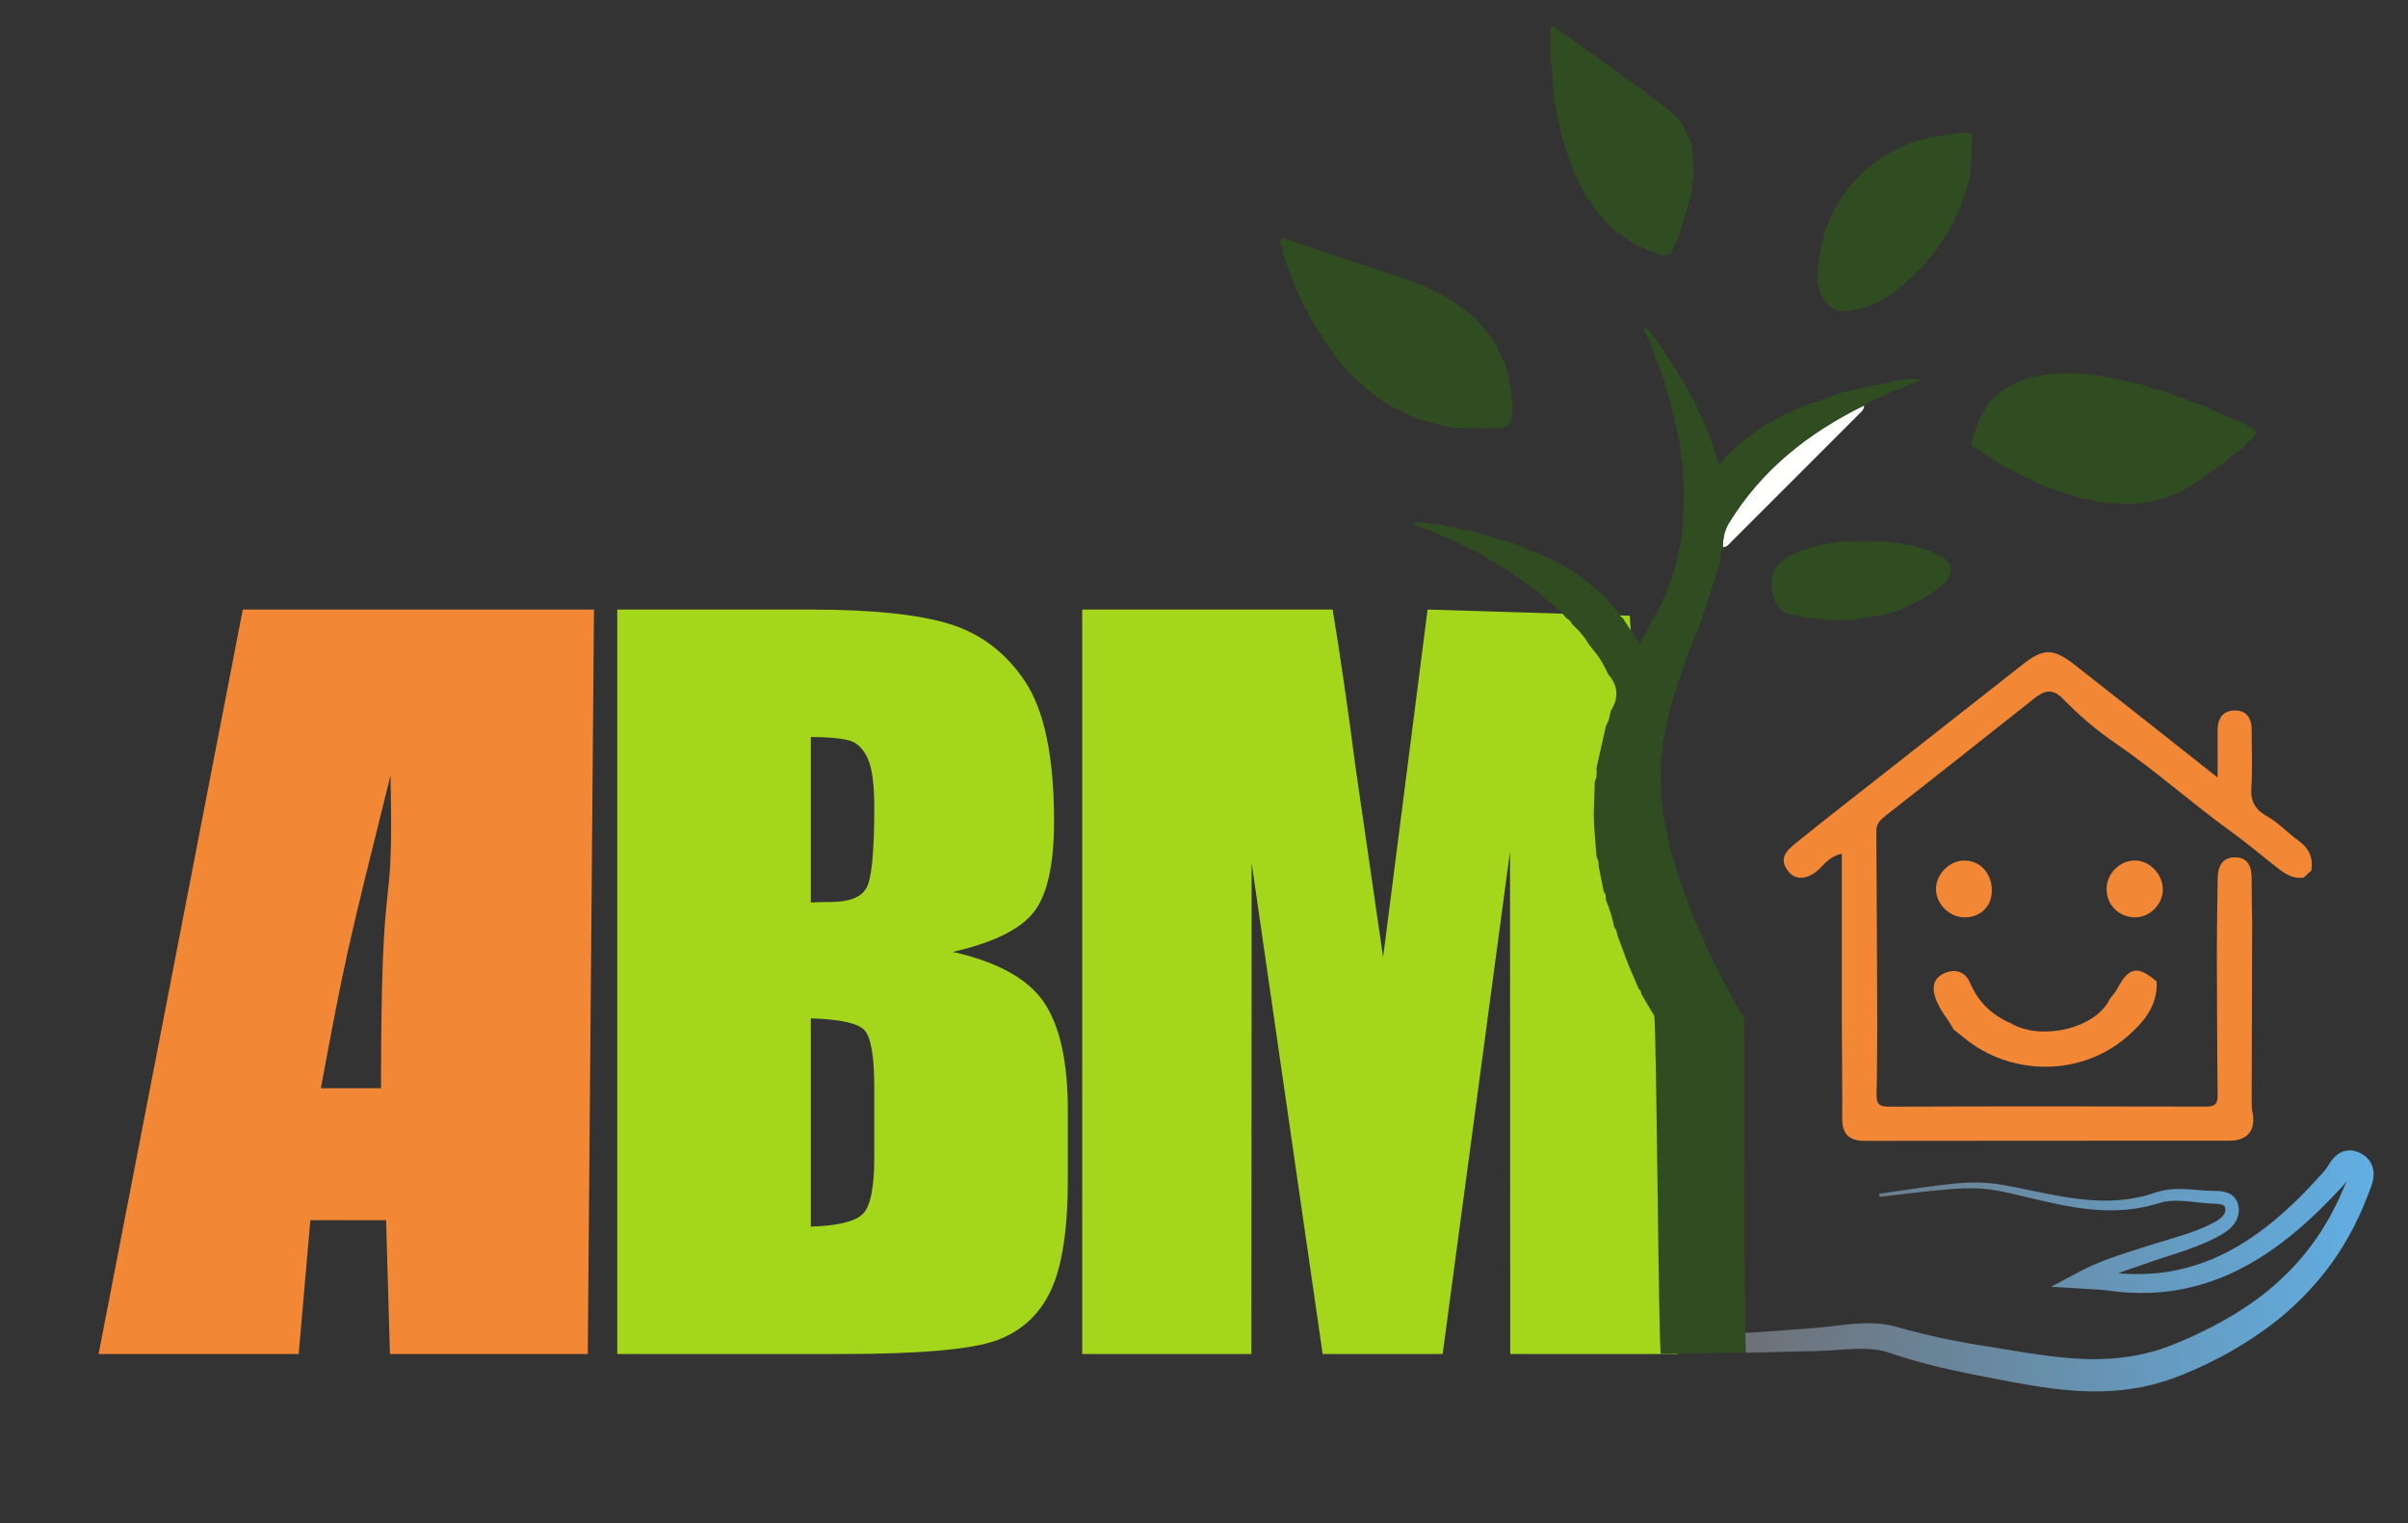
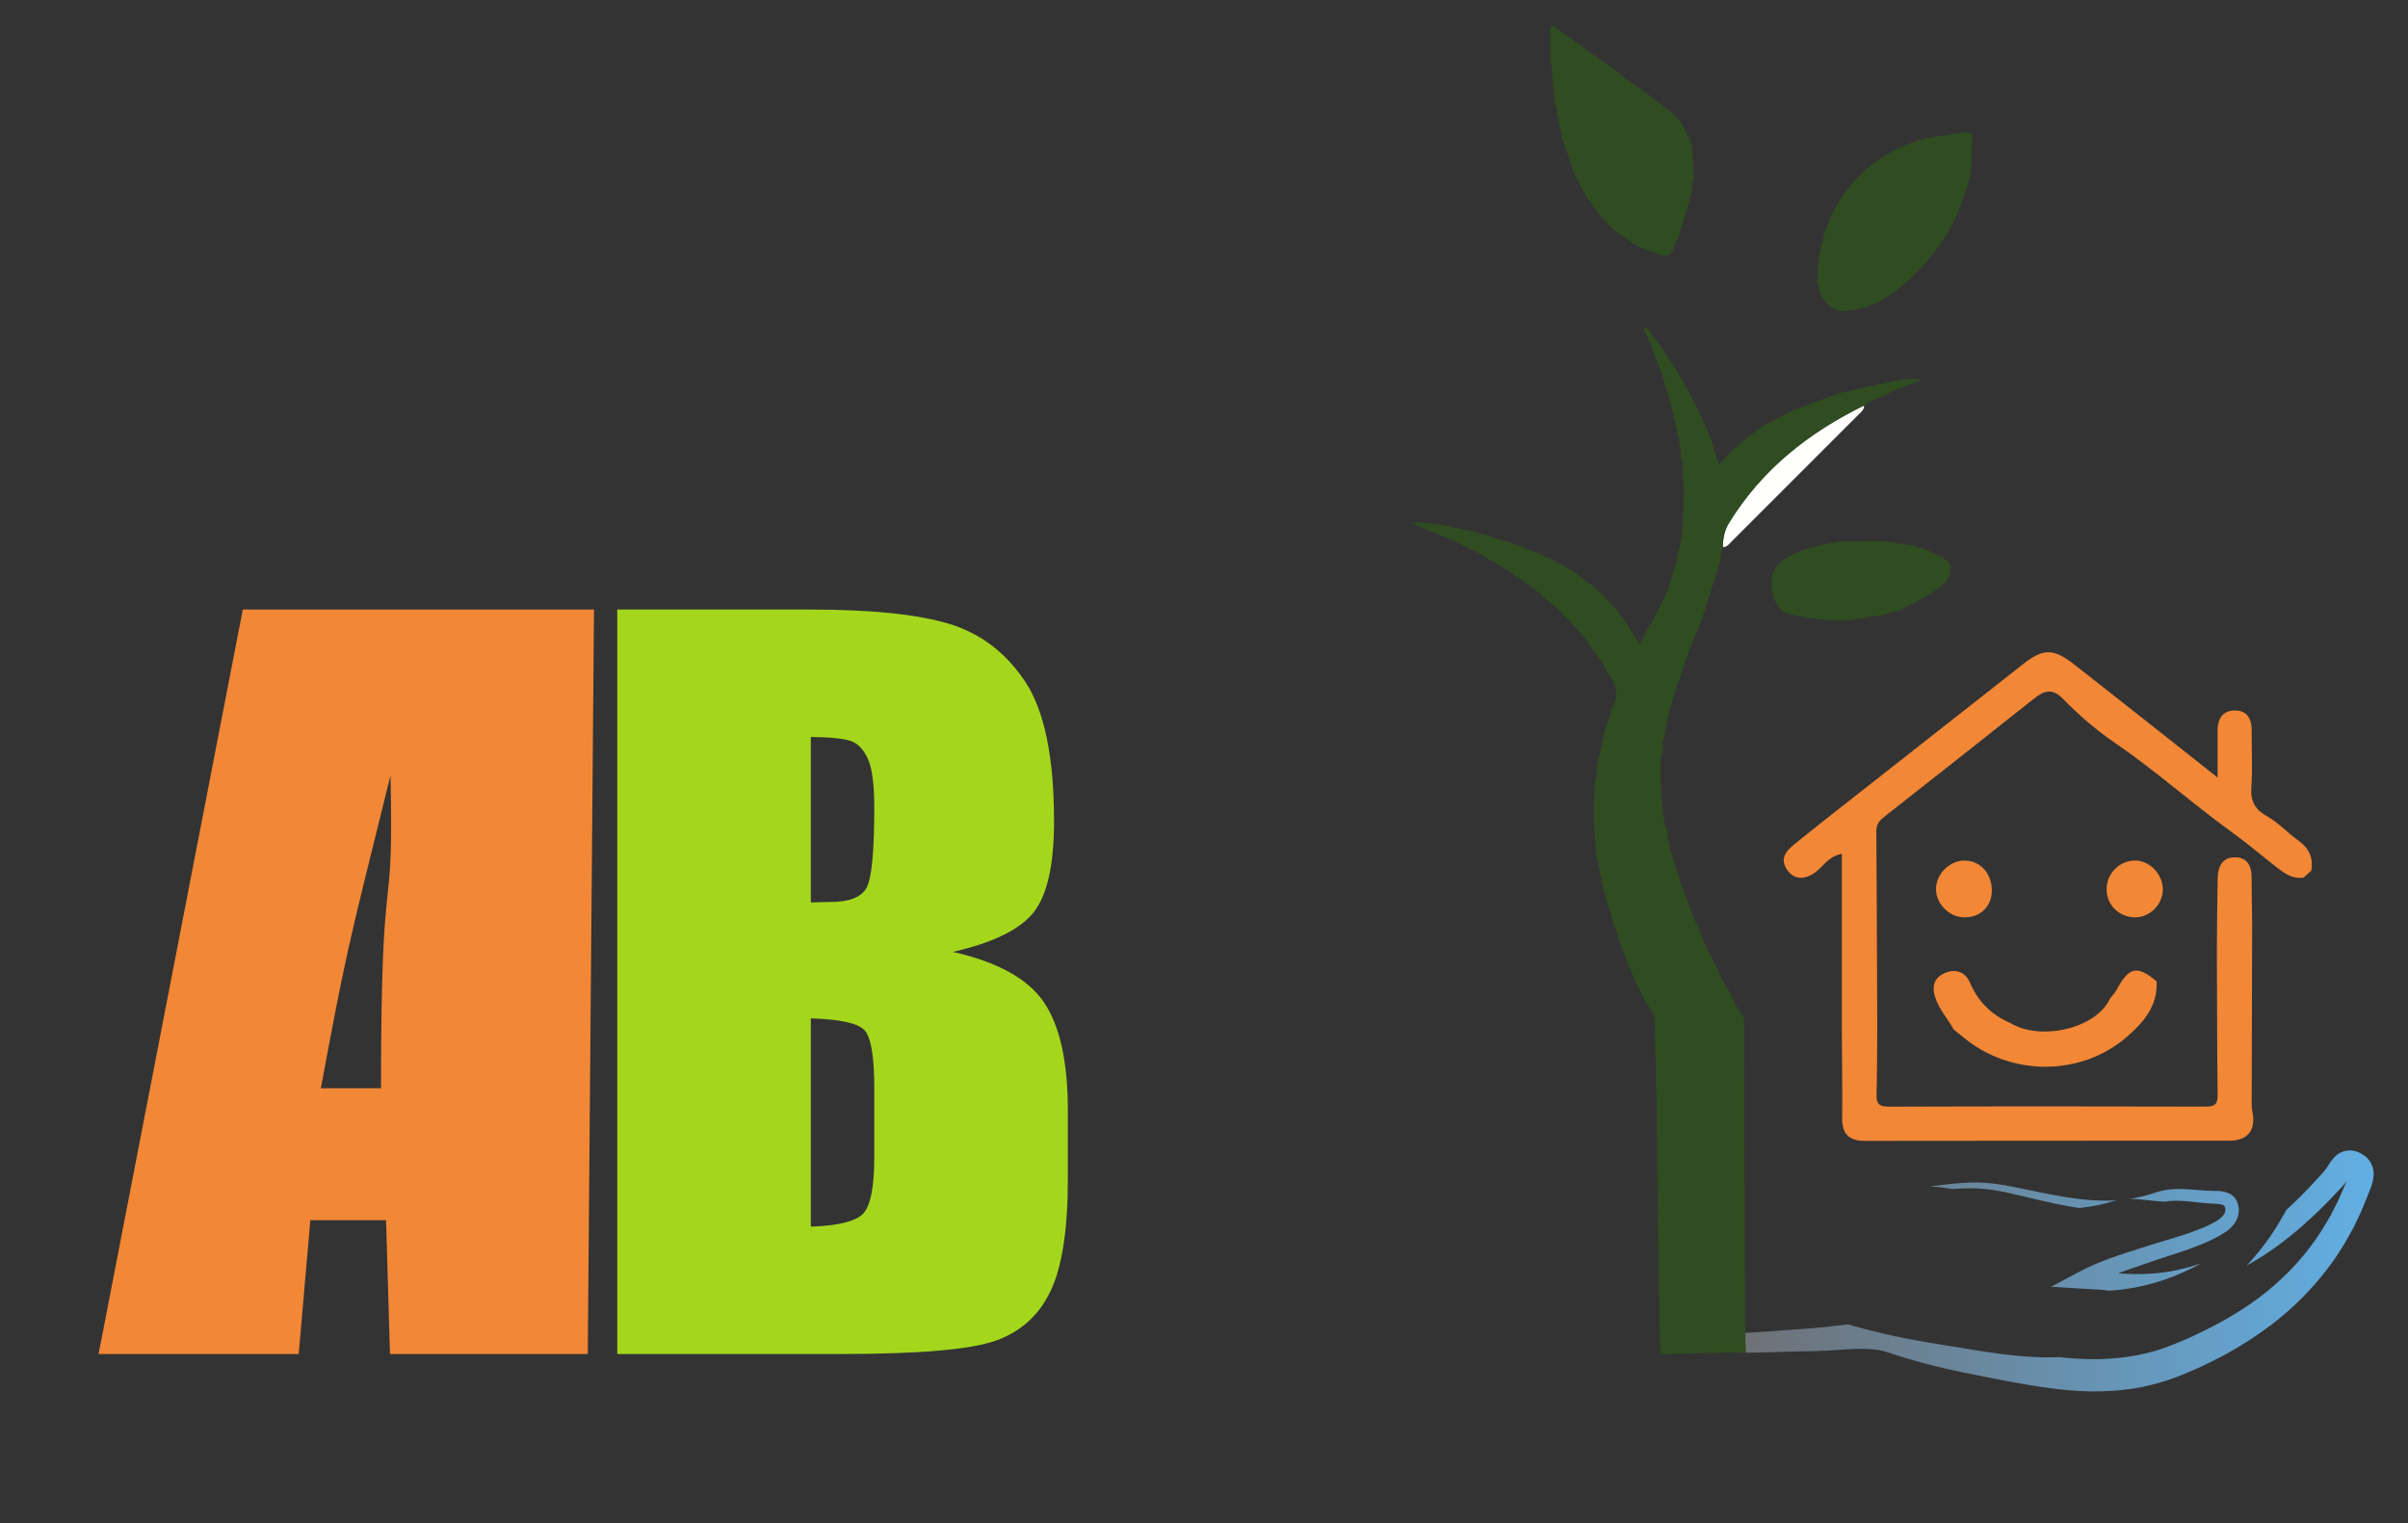
<svg xmlns="http://www.w3.org/2000/svg" xmlns:ns1="http://sodipodi.sourceforge.net/DTD/sodipodi-0.dtd" xmlns:ns2="http://www.inkscape.org/namespaces/inkscape" version="1.1" id="svg1" width="515.8" height="326.267" viewBox="0 0 515.8 326.267" ns1:docname="ABM logo.eps">
  <rect x="0" y="0" width="515.8" height="326.267" fill="#333333" stroke="none" />
  <defs id="defs1">
    <linearGradient x1="0" y1="0" x2="1" y2="0" gradientUnits="userSpaceOnUse" gradientTransform="matrix(1104.59,0,0,-1104.59,2723.44,406.52)" spreadMethod="pad" id="linearGradient16">
      <stop style="stop-opacity:1;stop-color:#6f6c6d" offset="0" id="stop15" />
      <stop style="stop-opacity:1;stop-color:#61afe4" offset="1" id="stop16" />
    </linearGradient>
    <clipPath clipPathUnits="userSpaceOnUse" id="clipPath16">
-       <path d="m 3026.44,530.738 c 35.39,5.16 70.72,10.602 106.36,14.832 17.83,2 35.84,3.7 54.1,3.352 18.28,-0.41 36.41,-3.262 54.03,-6.731 35.23,-6.992 69.95,-15.222 104.96,-19.55 34.91,-4.403 70.25,-4.52 103.76,3.679 8.61,1.981 16.05,4.59 25.19,7.45 9.48,2.96 19.27,4.199 28.78,4.539 19.08,0.691 37.14,-2.118 54.25,-2.731 8.15,-0.648 17.7,1.024 29.95,-3.328 3.03,-1.121 6.2,-3.078 9,-5.551 2.67,-2.64 5.05,-5.847 6.3,-9.129 2.62,-6.57 3.24,-12.621 2.15,-19.269 -2.44,-13.41 -11.6,-22.289 -19.76,-28.27 -8.67,-6.172 -16.78,-9.98 -25.23,-14.16 -34,-16.051 -68.77,-24.75 -102.11,-36.82 -34.02,-11.41 -67.04,-22.641 -96.91,-39.422 l -5.93,26.68 31.25,-1.231 c 11.67,-0.707 21.17,-2.348 31.13,-2.867 19.86,-1.402 39.76,-1.109 59.4,0.988 39.3,4.34 77.39,16.422 112.4,34.942 35.07,18.449 67.16,42.808 96.72,70.211 14.8,13.687 29.04,28.109 42.78,43.089 l 10.25,11.321 5.08,5.699 c 1.15,1.379 1.73,2.141 3.05,4.16 2.39,3.527 5.13,8.629 10.13,14.668 2.74,3.07 6.11,6.551 11.49,9.5 5.5,2.992 12.63,4.313 18.82,3.641 5.84,-0.809 10.59,-2.571 14.41,-4.668 1.94,-1.051 3.83,-2.071 5.89,-3.723 1.99,-1.391 3.96,-3.18 5.84,-5.367 3.76,-4.121 6.73,-9.922 7.88,-15.371 1.35,-5.621 1.08,-10.43 0.62,-14.731 -1.16,-8.32 -3.57,-14.48 -5.59,-19.75 l -5.8,-14.48 c -4.09,-9.988 -7.98,-20.078 -12.84,-29.781 l -7.01,-14.668 -7.8,-14.289 c -20.84,-38.153 -47.88,-73.051 -78.97,-103.614 -30.93,-30.808 -66.4,-56.519 -103.55,-78.429 -18.51,-11.137 -37.85,-20.571 -57.21,-29.809 -9.89,-4.262 -19.35,-8.738 -29.62,-12.801 -10.37,-4.09 -20.81,-8.027 -31.57,-11.097 -42.76,-13.372 -88.04,-16.981 -131.51,-14.821 -43.62,2.168 -85.63,9.891 -126.48,17.598 -40.25,7.84 -82.31,15.562 -123.13,26.543 -20.45,5.277 -40.96,11.469 -60.82,18.168 -15.62,5.351 -34.43,6.269 -54.14,5.5 -19.78,-0.66 -40.53,-3.07 -62.37,-3.43 -20.88,-0.14 -41.17,-1.031 -62.15,-1.59 -20.84,-0.582 -41.73,-1.058 -62.95,-0.8 -10.72,0.218 -21.17,0.492 -33.12,2.14 -5.87,1.07 -11.3,1.699 -19.45,5.5 -2.01,1.031 -4.67,2.512 -7.54,5.699 -3.2,3.18 -5.53,10.582 -4.17,15.59 1.12,5.051 3.14,7.551 4.62,9.449 1.62,2.012 3.03,3.262 4.43,4.493 5.47,4.558 10.26,7.257 15.07,10.05 4.78,2.707 9.46,5.161 14.06,7.579 l 6.79,3.589 1.55,0.832 c -0.18,-0.062 -0.36,-0.32 -0.36,-0.32 -0.13,-0.25 0.03,-0.101 0.26,0.141 1.11,1.25 2.51,5.527 3.23,9.738 2.86,17.988 1.67,39.121 0.19,59.34 -1.61,20.449 -4.05,41.012 -6.59,61.59 -1.3,10.281 -2.58,20.601 -3.62,30.98 -1,10.418 -2.29,20.668 -2.07,31.539 l 5,0.039 c 2.46,-19.968 8.42,-40.25 12.56,-60.508 4.51,-20.3 8.94,-40.671 12.59,-61.371 3.34,-20.871 7.18,-41.347 5.55,-64.718 -0.77,-5.993 -1.34,-12.161 -5.63,-19.852 -1.18,-1.918 -2.54,-3.918 -4.67,-5.84 -0.95,-0.937 -2.25,-1.828 -3.47,-2.64 l -1.82,-1.118 -6.73,-4.082 c -8.61,-5.218 -18.16,-10.808 -23.34,-15.66 -0.51,-0.508 -1,-1.058 -0.95,-1.097 -0.14,-0.102 0.47,0.117 1.1,2.597 0.8,2.473 -0.67,7.16 -2.15,8.403 -1.09,1.32 -1.56,1.32 -1.21,1.277 1.31,-0.52 6.29,-1.547 10.64,-1.891 8.67,-0.707 19.02,-0.476 29.02,-0.218 20.27,0.691 40.83,2.121 61.42,3.66 l 62.16,4.59 c 19.61,1.64 40.04,4.691 61.67,6.582 21.53,1.738 44.99,2.429 69.26,-4.383 19.76,-5.559 39.22,-10.559 59.07,-15.11 39.69,-9.277 79.54,-15.277 120.96,-21.961 40.76,-6.898 80.78,-13.109 120.11,-14.816 19.68,-1.023 39.11,-0.363 58.27,1.559 19.2,1.75 38.04,5.39 56.45,10.597 9.26,2.461 18.27,5.731 27.26,9.094 9.07,3.387 18.46,7.656 27.68,11.438 18.23,8.281 36.27,16.968 53.66,26.609 34.85,19.172 67.79,41.582 96.49,68.562 28.87,26.758 53.89,57.59 73.73,91.778 l 7.44,12.84 6.72,13.25 c 4.7,8.73 8.47,17.941 12.48,27.043 l 6.12,14.257 c 1.87,4.321 3.04,8 3.37,9.961 0.09,0.821 0.13,1.301 0.17,0.719 0.11,-0.367 0.66,-1.398 0.93,-1.68 1.19,-0.64 -2.39,1.172 -0.72,0.711 1,-0.25 2.89,0.192 3.76,0.789 0.8,0.45 0.36,0.321 -0.36,-0.449 -1.72,-1.89 -4.2,-5.808 -7.62,-10.851 -1.54,-2.329 -4.12,-5.688 -6.41,-8.18 l -5.39,-5.809 -10.89,-11.511 c -14.64,-15.27 -29.88,-30.09 -45.85,-44.231 -31.86,-28.269 -66.94,-53.867 -105.79,-73.25 -38.74,-19.457 -81.38,-31.996 -124.71,-35.808 -21.65,-1.872 -43.4,-1.688 -64.88,0.281 -10.75,0.82 -21.73,2.828 -30.76,3.519 l -30.9,1.871 -50.26,3.047 44.33,23.621 c 33.03,17.61 68.41,28.661 102.32,39.262 34.11,11.551 69.3,19.598 100.5,33.277 7.67,3.481 15.87,7.274 21.88,11.352 6.21,4.199 10.5,9.211 11.34,13.738 0.59,2.133 0.18,5.34 -0.46,7.051 -0.66,1.672 -1.18,2.332 -3.43,3.41 -4.64,2.16 -13.52,1.942 -23.08,2.563 -18.57,1.269 -35.99,4.418 -52.72,4.238 -8.34,-0.051 -16.48,-0.879 -24.15,-3.051 -7.99,-2.25 -17.55,-5.238 -26.44,-6.988 -36.39,-7.789 -73.77,-6.43 -109.52,-0.891 -35.87,5.489 -70.62,14.809 -105.3,22.719 -17.34,3.93 -34.59,7.133 -52.08,8.031 -17.49,0.84 -35.22,-0.3 -52.95,-1.781 -35.49,-3.18 -71,-7.609 -106.51,-11.758 z" transform="translate(0,2.5000001e-5)" id="path16" />
+       <path d="m 3026.44,530.738 c 35.39,5.16 70.72,10.602 106.36,14.832 17.83,2 35.84,3.7 54.1,3.352 18.28,-0.41 36.41,-3.262 54.03,-6.731 35.23,-6.992 69.95,-15.222 104.96,-19.55 34.91,-4.403 70.25,-4.52 103.76,3.679 8.61,1.981 16.05,4.59 25.19,7.45 9.48,2.96 19.27,4.199 28.78,4.539 19.08,0.691 37.14,-2.118 54.25,-2.731 8.15,-0.648 17.7,1.024 29.95,-3.328 3.03,-1.121 6.2,-3.078 9,-5.551 2.67,-2.64 5.05,-5.847 6.3,-9.129 2.62,-6.57 3.24,-12.621 2.15,-19.269 -2.44,-13.41 -11.6,-22.289 -19.76,-28.27 -8.67,-6.172 -16.78,-9.98 -25.23,-14.16 -34,-16.051 -68.77,-24.75 -102.11,-36.82 -34.02,-11.41 -67.04,-22.641 -96.91,-39.422 l -5.93,26.68 31.25,-1.231 c 11.67,-0.707 21.17,-2.348 31.13,-2.867 19.86,-1.402 39.76,-1.109 59.4,0.988 39.3,4.34 77.39,16.422 112.4,34.942 35.07,18.449 67.16,42.808 96.72,70.211 14.8,13.687 29.04,28.109 42.78,43.089 l 10.25,11.321 5.08,5.699 c 1.15,1.379 1.73,2.141 3.05,4.16 2.39,3.527 5.13,8.629 10.13,14.668 2.74,3.07 6.11,6.551 11.49,9.5 5.5,2.992 12.63,4.313 18.82,3.641 5.84,-0.809 10.59,-2.571 14.41,-4.668 1.94,-1.051 3.83,-2.071 5.89,-3.723 1.99,-1.391 3.96,-3.18 5.84,-5.367 3.76,-4.121 6.73,-9.922 7.88,-15.371 1.35,-5.621 1.08,-10.43 0.62,-14.731 -1.16,-8.32 -3.57,-14.48 -5.59,-19.75 l -5.8,-14.48 c -4.09,-9.988 -7.98,-20.078 -12.84,-29.781 l -7.01,-14.668 -7.8,-14.289 c -20.84,-38.153 -47.88,-73.051 -78.97,-103.614 -30.93,-30.808 -66.4,-56.519 -103.55,-78.429 -18.51,-11.137 -37.85,-20.571 -57.21,-29.809 -9.89,-4.262 -19.35,-8.738 -29.62,-12.801 -10.37,-4.09 -20.81,-8.027 -31.57,-11.097 -42.76,-13.372 -88.04,-16.981 -131.51,-14.821 -43.62,2.168 -85.63,9.891 -126.48,17.598 -40.25,7.84 -82.31,15.562 -123.13,26.543 -20.45,5.277 -40.96,11.469 -60.82,18.168 -15.62,5.351 -34.43,6.269 -54.14,5.5 -19.78,-0.66 -40.53,-3.07 -62.37,-3.43 -20.88,-0.14 -41.17,-1.031 -62.15,-1.59 -20.84,-0.582 -41.73,-1.058 -62.95,-0.8 -10.72,0.218 -21.17,0.492 -33.12,2.14 -5.87,1.07 -11.3,1.699 -19.45,5.5 -2.01,1.031 -4.67,2.512 -7.54,5.699 -3.2,3.18 -5.53,10.582 -4.17,15.59 1.12,5.051 3.14,7.551 4.62,9.449 1.62,2.012 3.03,3.262 4.43,4.493 5.47,4.558 10.26,7.257 15.07,10.05 4.78,2.707 9.46,5.161 14.06,7.579 l 6.79,3.589 1.55,0.832 c -0.18,-0.062 -0.36,-0.32 -0.36,-0.32 -0.13,-0.25 0.03,-0.101 0.26,0.141 1.11,1.25 2.51,5.527 3.23,9.738 2.86,17.988 1.67,39.121 0.19,59.34 -1.61,20.449 -4.05,41.012 -6.59,61.59 -1.3,10.281 -2.58,20.601 -3.62,30.98 -1,10.418 -2.29,20.668 -2.07,31.539 l 5,0.039 c 2.46,-19.968 8.42,-40.25 12.56,-60.508 4.51,-20.3 8.94,-40.671 12.59,-61.371 3.34,-20.871 7.18,-41.347 5.55,-64.718 -0.77,-5.993 -1.34,-12.161 -5.63,-19.852 -1.18,-1.918 -2.54,-3.918 -4.67,-5.84 -0.95,-0.937 -2.25,-1.828 -3.47,-2.64 l -1.82,-1.118 -6.73,-4.082 l 62.16,4.59 c 19.61,1.64 40.04,4.691 61.67,6.582 21.53,1.738 44.99,2.429 69.26,-4.383 19.76,-5.559 39.22,-10.559 59.07,-15.11 39.69,-9.277 79.54,-15.277 120.96,-21.961 40.76,-6.898 80.78,-13.109 120.11,-14.816 19.68,-1.023 39.11,-0.363 58.27,1.559 19.2,1.75 38.04,5.39 56.45,10.597 9.26,2.461 18.27,5.731 27.26,9.094 9.07,3.387 18.46,7.656 27.68,11.438 18.23,8.281 36.27,16.968 53.66,26.609 34.85,19.172 67.79,41.582 96.49,68.562 28.87,26.758 53.89,57.59 73.73,91.778 l 7.44,12.84 6.72,13.25 c 4.7,8.73 8.47,17.941 12.48,27.043 l 6.12,14.257 c 1.87,4.321 3.04,8 3.37,9.961 0.09,0.821 0.13,1.301 0.17,0.719 0.11,-0.367 0.66,-1.398 0.93,-1.68 1.19,-0.64 -2.39,1.172 -0.72,0.711 1,-0.25 2.89,0.192 3.76,0.789 0.8,0.45 0.36,0.321 -0.36,-0.449 -1.72,-1.89 -4.2,-5.808 -7.62,-10.851 -1.54,-2.329 -4.12,-5.688 -6.41,-8.18 l -5.39,-5.809 -10.89,-11.511 c -14.64,-15.27 -29.88,-30.09 -45.85,-44.231 -31.86,-28.269 -66.94,-53.867 -105.79,-73.25 -38.74,-19.457 -81.38,-31.996 -124.71,-35.808 -21.65,-1.872 -43.4,-1.688 -64.88,0.281 -10.75,0.82 -21.73,2.828 -30.76,3.519 l -30.9,1.871 -50.26,3.047 44.33,23.621 c 33.03,17.61 68.41,28.661 102.32,39.262 34.11,11.551 69.3,19.598 100.5,33.277 7.67,3.481 15.87,7.274 21.88,11.352 6.21,4.199 10.5,9.211 11.34,13.738 0.59,2.133 0.18,5.34 -0.46,7.051 -0.66,1.672 -1.18,2.332 -3.43,3.41 -4.64,2.16 -13.52,1.942 -23.08,2.563 -18.57,1.269 -35.99,4.418 -52.72,4.238 -8.34,-0.051 -16.48,-0.879 -24.15,-3.051 -7.99,-2.25 -17.55,-5.238 -26.44,-6.988 -36.39,-7.789 -73.77,-6.43 -109.52,-0.891 -35.87,5.489 -70.62,14.809 -105.3,22.719 -17.34,3.93 -34.59,7.133 -52.08,8.031 -17.49,0.84 -35.22,-0.3 -52.95,-1.781 -35.49,-3.18 -71,-7.609 -106.51,-11.758 z" transform="translate(0,2.5000001e-5)" id="path16" />
    </clipPath>
  </defs>
  <ns1:namedview id="namedview1" pagecolor="#ffffff" bordercolor="#000000" borderopacity="0.25" ns2:showpageshadow="2" ns2:pageopacity="0.0" ns2:pagecheckerboard="0" ns2:deskcolor="#d1d1d1">
    <ns2:page x="0" y="0" ns2:label="1" id="page1" width="515.8" height="326.267" margin="0" bleed="0" />
  </ns1:namedview>
  <g id="g1" ns2:groupmode="layer" ns2:label="1">
    <g id="group-R5">
      <path id="path2" d="M 1305.86,813.238 V 477.801 c 43.94,1.488 71.95,8.39 84.05,20.738 12.09,12.332 18.14,42.691 18.14,91.082 v 111.82 c 0,51.34 -5.44,82.43 -16.29,93.297 -10.86,10.852 -39.5,17.032 -85.9,18.5 z m 0,453.182 V 999.852 c 13.33,0.478 23.7,0.738 31.1,0.738 30.61,0 50.1,7.52 58.5,22.59 8.39,15.04 12.59,58.12 12.59,129.2 0,37.51 -3.46,63.8 -10.37,78.86 -6.91,15.06 -15.91,24.56 -27.03,28.52 -11.1,3.94 -32.7,6.17 -64.79,6.66 z m -311.739,205.12 h 310.999 c 98.23,0 172.65,-7.65 223.26,-22.94 50.59,-15.31 91.45,-46.25 122.55,-92.87 31.1,-46.63 46.65,-121.72 46.65,-225.33 0,-70.06 -10.99,-118.88 -32.95,-146.521 -21.97,-27.629 -65.29,-48.84 -129.96,-63.629 72.08,-16.301 120.95,-43.34 146.62,-81.141 25.66,-37.781 38.5,-95.699 38.5,-173.738 V 554.238 c 0,-81.019 -9.25,-141.027 -27.76,-180.047 -18.51,-39.019 -48.02,-65.691 -88.49,-80.011 -40.48,-14.321 -123.42,-21.481 -248.8,-21.481 H 994.121 V 1471.54" style="fill:#a4d71c;fill-opacity:1;fill-rule:nonzero;stroke:none" transform="matrix(0.133,0,0,-0.133,0,326.267)" />
-       <path id="path3" d="m 2624.81,1461.54 77.55,-1188.841 h -270.05 l -0.37,809.341 -108.48,-809.341 h -193.27 l -114.4,790.831 -0.38,-790.831 H 1742.92 V 1471.54 h 403.38 c 11.96,-72.09 24.3,-157.04 37,-254.87 l 44.26,-304.94 71.64,559.81 325.61,-10" style="fill:#a4d71c;fill-opacity:1;fill-rule:nonzero;stroke:none" transform="matrix(0.133,0,0,-0.133,0,326.267)" />
-       <path id="path4" d="m 3382.66,1848.06 c 25.29,-5.43 50.59,-10.86 75.89,-16.28 6.31,-4 13.05,-6.67 20.66,-6.59 19.06,-7.05 38.12,-14.09 57.18,-21.14 6.78,-2.48 13.56,-4.95 20.33,-7.42 16.38,-9.97 34.78,-15.36 52.14,-23.12 5.27,-2.78 10.54,-5.56 15.81,-8.34 7.99,-3.94 13.04,-8.24 3.85,-16.54 -6.92,-6.25 -13.15,-13.25 -19.69,-19.93 -10.07,-5.97 -19.26,-13.04 -27.4,-21.46 -12.55,-8.52 -25.47,-16.56 -37.58,-25.65 -44.81,-33.64 -94.99,-45.23 -150.08,-37.77 -4.55,0.61 -9.22,0.35 -13.84,0.5 -8.01,3.63 -16.44,5.21 -25.19,5.33 -20.64,6.68 -41.27,13.35 -61.91,20.03 -5.34,2.64 -10.67,5.27 -16,7.91 -15.9,7.88 -31.81,15.76 -47.71,23.65 -5.13,3.13 -10.25,6.25 -15.38,9.38 -12.85,8.53 -25.7,17.06 -38.56,25.59 0.34,2.43 0.68,4.86 1.01,7.3 4.37,16.1 10.35,31.57 17.98,46.42 3.05,5.11 6.09,10.24 9.14,15.37 41,43.39 94.05,48.19 149.12,46.57 10.07,-1.27 20.15,-2.54 30.23,-3.81" style="fill:#2f4d21;fill-opacity:1;fill-rule:nonzero;stroke:none" transform="matrix(0.133,0,0,-0.133,0,326.267)" />
-       <path id="path5" d="m 2154.79,1874.23 c -7.87,10.72 -15.74,21.45 -23.62,32.17 -1.73,4.56 -3.44,9.12 -7.8,11.96 -5.11,9.13 -10.22,18.25 -15.32,27.38 -1.18,4.12 -2.46,8.17 -6.2,10.81 -5.96,13.07 -11.92,26.12 -17.88,39.18 0.38,4.23 -1.5,7.57 -4.15,10.61 -4.58,13.05 -9.17,26.1 -13.76,39.14 0.75,5.36 -1.47,9.87 -4.08,14.26 1.43,3.67 -3.33,12.33 7.06,8.8 4.92,-1.61 9.83,-3.2 14.75,-4.81 12.89,-4.32 25.78,-8.64 38.67,-12.95 4.91,-1.61 9.82,-3.23 14.73,-4.84 12.89,-4.31 25.77,-8.62 38.66,-12.94 4.91,-1.62 9.83,-3.24 14.74,-4.86 12.89,-4.3 25.78,-8.6 38.67,-12.89 4.9,-1.64 9.82,-3.27 14.73,-4.91 11.65,-3.81 23.31,-7.63 34.96,-11.44 2.68,-3.82 7.03,-3.51 10.88,-4.45 14.28,-7.05 28.56,-14.09 42.85,-21.13 0.6,-2.89 2.98,-3.11 5.24,-3.48 11.24,-8.49 22.48,-16.97 33.72,-25.45 2.2,-2.03 4.4,-4.06 6.6,-6.09 7.69,-9.34 15.38,-18.69 23.07,-28.04 3.23,-4.94 6.47,-9.88 9.7,-14.81 4.77,-10.54 9.54,-21.07 14.32,-31.61 -0.61,-5.32 1.82,-9.75 4.18,-14.2 2.14,-15.42 4.29,-30.84 6.44,-46.27 -0.14,-5.9 -0.29,-11.8 -0.43,-17.69 -1.28,-12.58 -6.6,-21.3 -20.67,-21.7 -5.95,-0.16 -11.91,-0.3 -17.87,-0.45 -17.77,0.1 -35.54,0.19 -53.31,0.29 -5.97,1.13 -11.92,2.28 -17.88,3.42 -12.88,3.33 -25.76,6.66 -38.63,9.99 -2.47,0.79 -4.93,1.58 -7.39,2.38 -14.26,6.94 -28.51,13.9 -42.77,20.85 -0.86,2.99 -3.31,3.34 -5.86,3.52 -11.08,8.36 -22.16,16.7 -33.23,25.06 -2.64,4.42 -6.16,7.91 -10.84,10.16 -8.23,8.52 -16.47,17.05 -24.71,25.57 -2.52,3.15 -5.04,6.3 -7.57,9.46" style="fill:#2f4d21;fill-opacity:1;fill-rule:nonzero;stroke:none" transform="matrix(0.133,0,0,-0.133,0,326.267)" />
      <path id="path6" d="m 2542.6,2382.84 c 8.58,-8.15 18.13,-14.95 28.43,-20.73 4.86,-3.57 9.73,-7.14 14.59,-10.7 8.15,-5.95 16.3,-11.88 24.45,-17.82 3.84,-5.01 9.09,-8.09 14.66,-10.76 9.5,-7.03 19,-14.06 28.51,-21.08 4.77,-3.57 9.55,-7.14 14.33,-10.7 8.04,-6.04 16.09,-12.07 24.13,-18.1 4.88,-4.93 9.76,-9.87 14.64,-14.81 5.67,-11.41 11.33,-22.83 16.99,-34.25 0.59,-2.52 1.18,-5.05 1.76,-7.57 0.93,-16.61 1.87,-33.22 2.8,-49.82 -2.95,-6.86 -3.88,-13.99 -2.92,-21.37 -7.3,-24.92 -14.6,-49.83 -21.9,-74.74 -2.78,-5.71 -6.37,-11.19 -8.17,-17.19 -3.22,-10.78 -10.11,-13.1 -19.95,-10.68 -11.94,4.56 -23.89,9.12 -35.82,13.68 -2.72,1.51 -5.43,3.01 -8.15,4.51 -11.44,8.23 -22.88,16.46 -34.33,24.69 -3.55,3.52 -7.1,7.04 -10.65,10.56 -6.88,8.25 -13.75,16.5 -20.63,24.75 -1.42,4.23 -3.41,8.06 -7.39,10.48 -7,13.08 -14,26.17 -21,39.26 -0.93,2.43 -1.85,4.85 -2.78,7.28 -4.5,12.85 -9,25.7 -13.49,38.55 -1.59,4.92 -3.18,9.85 -4.76,14.77 -3.01,14.08 -6.01,28.15 -9.02,42.23 0.8,5.2 -0.86,9.84 -3.29,14.29 -1.36,15.41 -2.72,30.81 -4.08,46.22 0.42,6.12 0.2,12.16 -2.56,17.83 -0.13,17.8 -0.24,35.61 -0.36,53.41 1.03,3.33 1.47,7.32 6.68,5.96 8.83,-7.97 18.29,-15.08 28.87,-20.59 2.38,-4.02 6.18,-6.09 10.41,-7.56" style="fill:#2f4d21;fill-opacity:1;fill-rule:nonzero;stroke:none" transform="matrix(0.133,0,0,-0.133,0,326.267)" />
      <path id="path7" d="m 2939.31,2080.59 c 25.6,71.26 74.08,119.58 145.39,145.02 7.75,1.98 15.49,3.97 23.25,5.96 19.29,2.97 38.58,5.94 57.87,8.91 3.5,-0.96 6.98,-1.93 10.47,-2.9 -0.51,-16.71 -1.02,-33.42 -1.54,-50.13 -0.89,-6.83 -1.79,-13.66 -2.69,-20.49 -8.13,-29.61 -18.55,-58.33 -33.22,-85.4 -28.3,-46.73 -64.49,-85.74 -111.64,-114.01 -21.54,-9.47 -43.38,-17.57 -67.62,-14.34 -3.31,1.66 -6.62,3.32 -9.93,4.97 -9.3,6.84 -15.54,15.88 -19.29,26.72 -1.12,4.78 -2.24,9.55 -3.36,14.33 0.14,19.19 1.98,38.2 6.31,56.92 2,8.15 4,16.29 6,24.44" style="fill:#2f4d21;fill-opacity:1;fill-rule:nonzero;stroke:none" transform="matrix(0.133,0,0,-0.133,0,326.267)" />
      <path id="path8" d="m 2856.99,1488.6 c -10.17,39.19 -0.33,58.61 37.46,75.14 16.32,7.14 33.59,10.47 50.77,14.33 7.15,1.02 14.29,2.04 21.43,3.07 17.78,0.15 35.56,0.31 53.34,0.45 5.95,-0.18 11.9,-0.38 17.86,-0.56 15.42,-2.35 30.84,-4.7 46.26,-7.05 4.07,-3.54 8.99,-4.17 14.11,-4.05 10.43,-4.77 20.85,-9.55 31.28,-14.33 3.68,-3.77 7.36,-7.54 11.04,-11.31 4.22,-15.37 -2.85,-25.88 -14.27,-35.16 -20.32,-16.5 -44.01,-26.97 -67.06,-38.64 -8.32,-2.46 -16.64,-4.91 -24.96,-7.36 -20.11,-3.12 -40.21,-6.24 -60.32,-9.36 -7.25,1.38 -14.49,1.53 -21.73,-0.12 -15.23,1.78 -30.46,3.55 -45.69,5.32 -6.09,1.26 -12.17,2.53 -18.25,3.79 -9.98,2.29 -19.74,4.95 -25.16,14.93 -2.04,3.63 -4.07,7.26 -6.11,10.91" style="fill:#2f4d21;fill-opacity:1;fill-rule:nonzero;stroke:none" transform="matrix(0.133,0,0,-0.133,0,326.267)" />
      <path id="path9" d="m 3002.13,1800.18 c 0.44,-6.91 -4.73,-10.48 -8.83,-14.58 -68.06,-68.12 -136.13,-136.19 -204.25,-204.24 -4.09,-4.08 -7.53,-9.4 -14.37,-9.34 0.23,13.71 2.42,26.66 9.85,38.79 52.68,86.01 128.28,145.54 217.6,189.37" style="fill:#fffffe;fill-opacity:1;fill-rule:nonzero;stroke:none" transform="matrix(0.133,0,0,-0.133,0,326.267)" />
      <path id="path10" d="m 3627.19,967.641 c -0.26,-96.75 -0.54,-193.5 -0.75,-290.25 -0.01,-4.602 0.07,-9.332 1.03,-13.801 6.43,-29.879 -6.7,-47.34 -37.27,-47.371 -195.38,-0.188 -390.77,0.082 -586.15,-0.297 -25.7,-0.063 -37.32,10.547 -37.13,36.398 0.35,49.289 -0.33,98.59 -0.58,147.899 0,92.082 0,184.16 0,277.951 -14.84,-2.61 -24.27,-11.92 -33.54,-21.63 -18.46,-19.36 -39.65,-22.6 -52.23,-7.17 -18.37,22.53 -0.61,36.18 14.45,48.34 46.26,37.35 93.27,73.79 140.02,110.53 74.19,58.31 148.46,116.53 222.58,174.92 33.07,26.04 49.03,26.56 84.16,-0.91 75.26,-58.86 150.07,-118.3 229.76,-181.21 0,27.62 0.14,51.15 -0.05,74.67 -0.15,19.63 7.75,33.56 28.63,33.28 19.63,-0.28 26.43,-14.06 26.31,-32.34 -0.2,-30.71 1.58,-61.55 -0.59,-92.12 -1.54,-21.83 6.85,-35.61 24.51,-45.36 19.35,-10.69 33.98,-27.35 51.66,-39.97 17.29,-12.34 23.68,-27.72 20.49,-48.01 -4.08,-3.73 -8.16,-7.46 -12.24,-11.19 -17.33,-2.91 -30.29,6.17 -42.83,15.92 -24.85,19.33 -48.86,39.79 -74.35,58.2 -63.6,45.92 -121.96,98.44 -187.06,142.9 -29.02,19.82 -58.26,44.65 -83.77,71 -17.57,18.13 -30.98,12.36 -47.2,-0.54 -79.14,-62.9 -158.61,-125.4 -238.1,-187.86 -8.3,-6.51 -15.13,-12.54 -15.04,-24.68 0.77,-104.99 1.06,-209.991 1.5,-314.979 -0.31,-36.211 -0.14,-72.441 -1.14,-108.633 -0.42,-14.777 3.12,-20.398 19.69,-20.328 170,0.68 340,0.57 510,0.121 13.93,-0.031 19.8,2.84 19.62,17.969 -0.89,78.012 -0.92,156.031 -1.25,234.039 0.4,38.84 0.48,77.691 1.33,116.521 0.41,18.58 8.01,33.62 29.01,32.92 19.51,-0.66 25.71,-14.79 25.67,-32.79 -0.05,-24.06 0.54,-48.1 0.85,-72.139" style="fill:#f28736;fill-opacity:1;fill-rule:nonzero;stroke:none" transform="matrix(0.133,0,0,-0.133,0,326.267)" />
      <path id="path11" d="m 3473.36,872.641 c 2.12,-39.563 -21.64,-66.481 -48.18,-89.43 -73.61,-63.641 -186.09,-63.481 -261.36,-1.813 -5.71,4.684 -11.54,9.211 -17.32,13.813 -9.65,17.758 -23.82,32.668 -30.03,52.758 -5.76,18.679 -0.27,31.492 16.47,38.543 17.01,7.148 32.64,0.898 39.56,-15.371 13.3,-31.231 35.09,-52.5 65.74,-65.641 47,-28.559 136.52,-10 159.84,39.191 3.73,4.957 8.18,9.547 11.08,14.957 19.56,36.614 33.19,39.473 64.2,12.993" style="fill:#f28736;fill-opacity:1;fill-rule:nonzero;stroke:none" transform="matrix(0.133,0,0,-0.133,0,326.267)" />
      <path id="path12" d="m 3207.94,1019.53 c 0.17,-25.979 -18.38,-44.089 -44.75,-43.651 -24.47,0.41 -45.75,22.41 -45.13,46.641 0.6,23.16 21.29,44.08 44.27,44.77 25.93,0.78 45.41,-19.63 45.61,-47.76" style="fill:#f28736;fill-opacity:1;fill-rule:nonzero;stroke:none" transform="matrix(0.133,0,0,-0.133,0,326.267)" />
      <path id="path13" d="m 3439.49,1067.38 c 23.9,-0.61 44.78,-23.56 43.83,-48.17 -0.91,-23.71 -22.18,-43.999 -45.44,-43.351 -26.02,0.723 -45.45,20.653 -45.1,46.231 0.34,25.05 21.88,45.94 46.71,45.29" style="fill:#f28736;fill-opacity:1;fill-rule:nonzero;stroke:none" transform="matrix(0.133,0,0,-0.133,0,326.267)" />
      <path id="path14" d="m 613.621,700.699 c 0,400.241 21.262,244.231 15.266,503.521 C 556.445,912.91 556.445,912.91 516.766,700.699 Z M 956.641,1471.54 946.648,272.699 H 628.063 L 621.785,488.18 H 499.82 L 481.078,272.699 H 158.777 L 391.012,1471.54 h 565.629" style="fill:#f28736;fill-opacity:1;fill-rule:nonzero;stroke:none" transform="matrix(0.133,0,0,-0.133,0,326.267)" />
      <path id="path15" d="m 3026.44,530.738 c 35.39,5.16 70.72,10.602 106.36,14.832 17.83,2 35.84,3.7 54.1,3.352 18.28,-0.41 36.41,-3.262 54.03,-6.731 35.23,-6.992 69.95,-15.222 104.96,-19.55 34.91,-4.403 70.25,-4.52 103.76,3.679 8.61,1.981 16.05,4.59 25.19,7.45 9.48,2.96 19.27,4.199 28.78,4.539 19.08,0.691 37.14,-2.118 54.25,-2.731 8.15,-0.648 17.7,1.024 29.95,-3.328 3.03,-1.121 6.2,-3.078 9,-5.551 2.67,-2.64 5.05,-5.847 6.3,-9.129 2.62,-6.57 3.24,-12.621 2.15,-19.269 -2.44,-13.41 -11.6,-22.289 -19.76,-28.27 -8.67,-6.172 -16.78,-9.98 -25.23,-14.16 -34,-16.051 -68.77,-24.75 -102.11,-36.82 -34.02,-11.41 -67.04,-22.641 -96.91,-39.422 l -5.93,26.68 31.25,-1.231 c 11.67,-0.707 21.17,-2.348 31.13,-2.867 19.86,-1.402 39.76,-1.109 59.4,0.988 39.3,4.34 77.39,16.422 112.4,34.942 35.07,18.449 67.16,42.808 96.72,70.211 14.8,13.687 29.04,28.109 42.78,43.089 l 10.25,11.321 5.08,5.699 c 1.15,1.379 1.73,2.141 3.05,4.16 2.39,3.527 5.13,8.629 10.13,14.668 2.74,3.07 6.11,6.551 11.49,9.5 5.5,2.992 12.63,4.313 18.82,3.641 5.84,-0.809 10.59,-2.571 14.41,-4.668 1.94,-1.051 3.83,-2.071 5.89,-3.723 1.99,-1.391 3.96,-3.18 5.84,-5.367 3.76,-4.121 6.73,-9.922 7.88,-15.371 1.35,-5.621 1.08,-10.43 0.62,-14.731 -1.16,-8.32 -3.57,-14.48 -5.59,-19.75 l -5.8,-14.48 c -4.09,-9.988 -7.98,-20.078 -12.84,-29.781 l -7.01,-14.668 -7.8,-14.289 c -20.84,-38.153 -47.88,-73.051 -78.97,-103.614 -30.93,-30.808 -66.4,-56.519 -103.55,-78.429 -18.51,-11.137 -37.85,-20.571 -57.21,-29.809 -9.89,-4.262 -19.35,-8.738 -29.62,-12.801 -10.37,-4.09 -20.81,-8.027 -31.57,-11.097 -42.76,-13.372 -88.04,-16.981 -131.51,-14.821 -43.62,2.168 -85.63,9.891 -126.48,17.598 -40.25,7.84 -82.31,15.562 -123.13,26.543 -20.45,5.277 -40.96,11.469 -60.82,18.168 -15.62,5.351 -34.43,6.269 -54.14,5.5 -19.78,-0.66 -40.53,-3.07 -62.37,-3.43 -20.88,-0.14 -41.17,-1.031 -62.15,-1.59 -20.84,-0.582 -41.73,-1.058 -62.95,-0.8 -10.72,0.218 -21.17,0.492 -33.12,2.14 -5.87,1.07 -11.3,1.699 -19.45,5.5 -2.01,1.031 -4.67,2.512 -7.54,5.699 -3.2,3.18 -5.53,10.582 -4.17,15.59 1.12,5.051 3.14,7.551 4.62,9.449 1.62,2.012 3.03,3.262 4.43,4.493 5.47,4.558 10.26,7.257 15.07,10.05 4.78,2.707 9.46,5.161 14.06,7.579 l 6.79,3.589 1.55,0.832 c -0.18,-0.062 -0.36,-0.32 -0.36,-0.32 -0.13,-0.25 0.03,-0.101 0.26,0.141 1.11,1.25 2.51,5.527 3.23,9.738 2.86,17.988 1.67,39.121 0.19,59.34 -1.61,20.449 -4.05,41.012 -6.59,61.59 -1.3,10.281 -2.58,20.601 -3.62,30.98 -1,10.418 -2.29,20.668 -2.07,31.539 l 5,0.039 c 2.46,-19.968 8.42,-40.25 12.56,-60.508 4.51,-20.3 8.94,-40.671 12.59,-61.371 3.34,-20.871 7.18,-41.347 5.55,-64.718 -0.77,-5.993 -1.34,-12.161 -5.63,-19.852 -1.18,-1.918 -2.54,-3.918 -4.67,-5.84 -0.95,-0.937 -2.25,-1.828 -3.47,-2.64 l -1.82,-1.118 -6.73,-4.082 c -8.61,-5.218 -18.16,-10.808 -23.34,-15.66 -0.51,-0.508 -1,-1.058 -0.95,-1.097 -0.14,-0.102 0.47,0.117 1.1,2.597 0.8,2.473 -0.67,7.16 -2.15,8.403 -1.09,1.32 -1.56,1.32 -1.21,1.277 1.31,-0.52 6.29,-1.547 10.64,-1.891 8.67,-0.707 19.02,-0.476 29.02,-0.218 20.27,0.691 40.83,2.121 61.42,3.66 l 62.16,4.59 c 19.61,1.64 40.04,4.691 61.67,6.582 21.53,1.738 44.99,2.429 69.26,-4.383 19.76,-5.559 39.22,-10.559 59.07,-15.11 39.69,-9.277 79.54,-15.277 120.96,-21.961 40.76,-6.898 80.78,-13.109 120.11,-14.816 19.68,-1.023 39.11,-0.363 58.27,1.559 19.2,1.75 38.04,5.39 56.45,10.597 9.26,2.461 18.27,5.731 27.26,9.094 9.07,3.387 18.46,7.656 27.68,11.438 18.23,8.281 36.27,16.968 53.66,26.609 34.85,19.172 67.79,41.582 96.49,68.562 28.87,26.758 53.89,57.59 73.73,91.778 l 7.44,12.84 6.72,13.25 c 4.7,8.73 8.47,17.941 12.48,27.043 l 6.12,14.257 c 1.87,4.321 3.04,8 3.37,9.961 0.09,0.821 0.13,1.301 0.17,0.719 0.11,-0.367 0.66,-1.398 0.93,-1.68 1.19,-0.64 -2.39,1.172 -0.72,0.711 1,-0.25 2.89,0.192 3.76,0.789 0.8,0.45 0.36,0.321 -0.36,-0.449 -1.72,-1.89 -4.2,-5.808 -7.62,-10.851 -1.54,-2.329 -4.12,-5.688 -6.41,-8.18 l -5.39,-5.809 -10.89,-11.511 c -14.64,-15.27 -29.88,-30.09 -45.85,-44.231 -31.86,-28.269 -66.94,-53.867 -105.79,-73.25 -38.74,-19.457 -81.38,-31.996 -124.71,-35.808 -21.65,-1.872 -43.4,-1.688 -64.88,0.281 -10.75,0.82 -21.73,2.828 -30.76,3.519 l -30.9,1.871 -50.26,3.047 44.33,23.621 c 33.03,17.61 68.41,28.661 102.32,39.262 34.11,11.551 69.3,19.598 100.5,33.277 7.67,3.481 15.87,7.274 21.88,11.352 6.21,4.199 10.5,9.211 11.34,13.738 0.59,2.133 0.18,5.34 -0.46,7.051 -0.66,1.672 -1.18,2.332 -3.43,3.41 -4.64,2.16 -13.52,1.942 -23.08,2.563 -18.57,1.269 -35.99,4.418 -52.72,4.238 -8.34,-0.051 -16.48,-0.879 -24.15,-3.051 -7.99,-2.25 -17.55,-5.238 -26.44,-6.988 -36.39,-7.789 -73.77,-6.43 -109.52,-0.891 -35.87,5.489 -70.62,14.809 -105.3,22.719 -17.34,3.93 -34.59,7.133 -52.08,8.031 -17.49,0.84 -35.22,-0.3 -52.95,-1.781 -35.49,-3.18 -71,-7.609 -106.51,-11.758 l -0.66,4.957" style="fill:url(#linearGradient16);fill-opacity:1;fill-rule:nonzero;stroke:none" transform="matrix(0.133,0,0,-0.133,0,326.267)" clip-path="url(#clipPath16)" />
      <path id="path17" d="m 2674.85,272.699 c -3.7,4.723 -7.03,540.012 -10.73,544.742 -6.8,11.528 -13.58,23.059 -20.38,34.579 -0.84,3 -0.75,6.5 -4.26,8.082 -5.06,11.82 -10.12,23.617 -15.18,35.437 -1.49,3.723 -2.99,7.449 -4.48,11.172 -4.85,13.148 -9.69,26.289 -14.54,39.43 -1.67,4.578 -1.31,9.98 -5.47,13.539 -2.87,15.218 -7.44,29.929 -13.41,44.21 -0.42,4.52 0.48,9.39 -3.41,13 -2.82,14.14 -5.65,28.28 -8.47,42.42 0.8,5.19 -1.2,9.76 -3.29,14.3 -1.28,16.59 -2.56,33.19 -3.85,49.78 -0.2,5.97 -0.4,11.94 -0.61,17.92 0.56,17.79 1.12,35.58 1.68,53.37 3.82,6.74 3.32,14.03 2.7,21.34 5.04,22.56 10.08,45.1 15.13,67.66 4.5,7.52 6.44,15.84 7.71,24.39 13.45,20.72 12.41,40.47 -3.95,59.21 -0.91,1.92 -1.83,3.84 -2.75,5.77 -5.99,12.79 -13.35,24.69 -22.77,35.26 -1.88,2.49 -3.76,4.99 -5.64,7.49 -7.23,11.88 -15.93,22.52 -26.45,31.64 -2.33,4.85 -5.99,8.42 -10.61,11.07 -7.98,10.27 -17.3,19.14 -28.1,26.42 -2.27,1.84 -4.53,3.68 -6.8,5.52 -9.39,10.39 -20.49,18.57 -32.64,25.41 -2.38,4 -6.17,6.05 -10.37,7.5 -9.98,8.21 -20.41,15.73 -32.46,20.71 -2.73,3.65 -6.49,5.6 -10.85,6.6 -10.82,8.03 -22.57,14.34 -35.21,19.01 -1.39,3.12 -4.4,2.88 -7.04,3.43 -11.87,7.59 -24.46,13.59 -38.06,17.39 -5.38,4.64 -12.19,6.02 -18.65,8.2 -9.64,4.1 -19.29,8.22 -28.93,12.32 l -0.13,-0.1 c 16.78,2.96 33.09,-2.11 49.66,-2.87 4.77,-1.13 9.54,-2.28 14.32,-3.41 14.12,-2.92 28.25,-5.83 42.37,-8.74 3.61,-3.73 8.4,-2.86 12.85,-3.32 14.44,-5.71 29.14,-10.53 44.41,-13.45 2.64,-3.63 6.5,-3.98 10.51,-3.93 11.2,-5.95 22.78,-10.99 35.08,-14.23 4.14,-3.97 9.11,-6.24 14.73,-7.19 10.62,-5.86 21.24,-11.72 31.86,-17.57 4.89,-3.32 9.78,-6.64 14.67,-9.96 8.11,-6.19 16.21,-12.39 24.31,-18.58 4.98,-4.53 9.96,-9.06 14.95,-13.58 8.06,-8.91 16.12,-17.83 24.18,-26.73 1.1,-4.33 3.67,-7.54 7.42,-9.88 8.78,-13.74 17.58,-27.48 26.78,-41.85 20.7,40.2 46.11,76.75 55.2,120.75 4.61,7.69 5.09,16.48 6.64,24.99 4.58,19.89 8.9,39.82 7.74,60.46 1.52,7.14 2.31,14.3 0.76,21.54 3.06,16.62 -0.09,33.11 -1.1,49.63 0.48,6.2 1.48,12.46 -2.23,18.14 0.42,14.81 -2.91,29.12 -5.71,43.5 -1.23,5.74 -2.45,11.47 -3.68,17.22 -3.59,14.4 -7.18,28.8 -10.77,43.2 -1.61,4.52 -3.22,9.03 -4.84,13.55 -1.87,13.66 -7.49,26.11 -12.4,38.79 -1.49,3.73 -2.97,7.44 -4.46,11.16 -4.24,13.43 -9.35,26.49 -16.43,38.72 -1.25,3.75 -4.49,8.6 3.89,7.02 7.11,-9.46 14.23,-18.92 21.35,-28.38 1.68,-2.53 3.35,-5.05 5.03,-7.58 7.65,-11.79 15.3,-23.58 22.96,-35.36 0.77,-4.39 2.94,-7.97 6.26,-10.89 7.19,-13.17 14.39,-26.34 21.59,-39.5 1.06,-2.28 2.13,-4.54 3.19,-6.82 6.14,-13.67 12.29,-27.35 18.43,-41.03 1.07,-2.91 2.14,-5.82 3.21,-8.73 4.07,-13.13 8.14,-26.26 13.09,-42.25 20.92,27.04 45.82,44.92 70.45,63.11 12.66,6.62 25.33,13.24 37.99,19.87 27.97,13.49 57.66,22.58 86.62,33.52 7.76,1.78 15.52,3.56 23.28,5.33 23.22,5.01 46.43,10.03 69.65,15.04 5.7,0.81 11.39,1.62 17.09,2.43 6.46,-0.29 12.91,-0.57 22.42,-0.98 -22.17,-10.31 -43.48,-15.56 -62.18,-26.64 -11.04,-4.02 -22.13,-7.95 -31.59,-15.26 -89.32,-43.83 -164.92,-103.36 -217.6,-189.37 -7.43,-12.13 -9.62,-25.08 -9.85,-38.79 -2.29,-6.95 -4.96,-13.84 -3.75,-21.39 -7.98,-25.2 -15.95,-50.4 -23.92,-75.6 -3.03,-9.09 -6.06,-18.18 -9.09,-27.27 -12.49,-27.92 -23.6,-56.37 -31.83,-85.87 -5.04,-7.26 -6.07,-15.9 -8.3,-24.12 -7.77,-23.5 -14.85,-47.17 -16.79,-72.03 -4.3,-6.68 -2.96,-14.04 -2.63,-21.28 -5.99,-18.69 -3.68,-37.86 -3.26,-56.92 0.21,-5.97 0.42,-11.92 0.63,-17.89 1.72,-17.91 2.73,-35.93 8.43,-53.2 0.54,-2.43 1.09,-4.86 1.63,-7.29 1.83,-17.02 6.22,-33.38 12.73,-49.18 0.88,-4.35 -0.06,-9.28 4.03,-12.61 2.47,-14.21 7.38,-27.59 13.88,-40.42 0.99,-2.88 1.98,-5.75 2.97,-8.622 4.03,-13.406 8.78,-26.519 15.98,-38.629 0.77,-5.617 2.68,-10.73 6.61,-14.961 3.78,-13.297 9.9,-25.527 17.19,-37.207 0.69,-3.179 0.69,-6.722 4.25,-8.472 4.8,-14.411 12.09,-27.547 20.43,-40.149 1.08,-2.172 2.16,-4.332 3.24,-6.5 5.93,-13.558 12.92,-26.519 21.74,-38.441 0.87,-2.867 -0.03,-537.321 3.31,-538.68" style="fill:#2f4d21;fill-opacity:1;fill-rule:nonzero;stroke:none" transform="matrix(0.133,0,0,-0.133,0,326.267)" />
    </g>
  </g>
</svg>